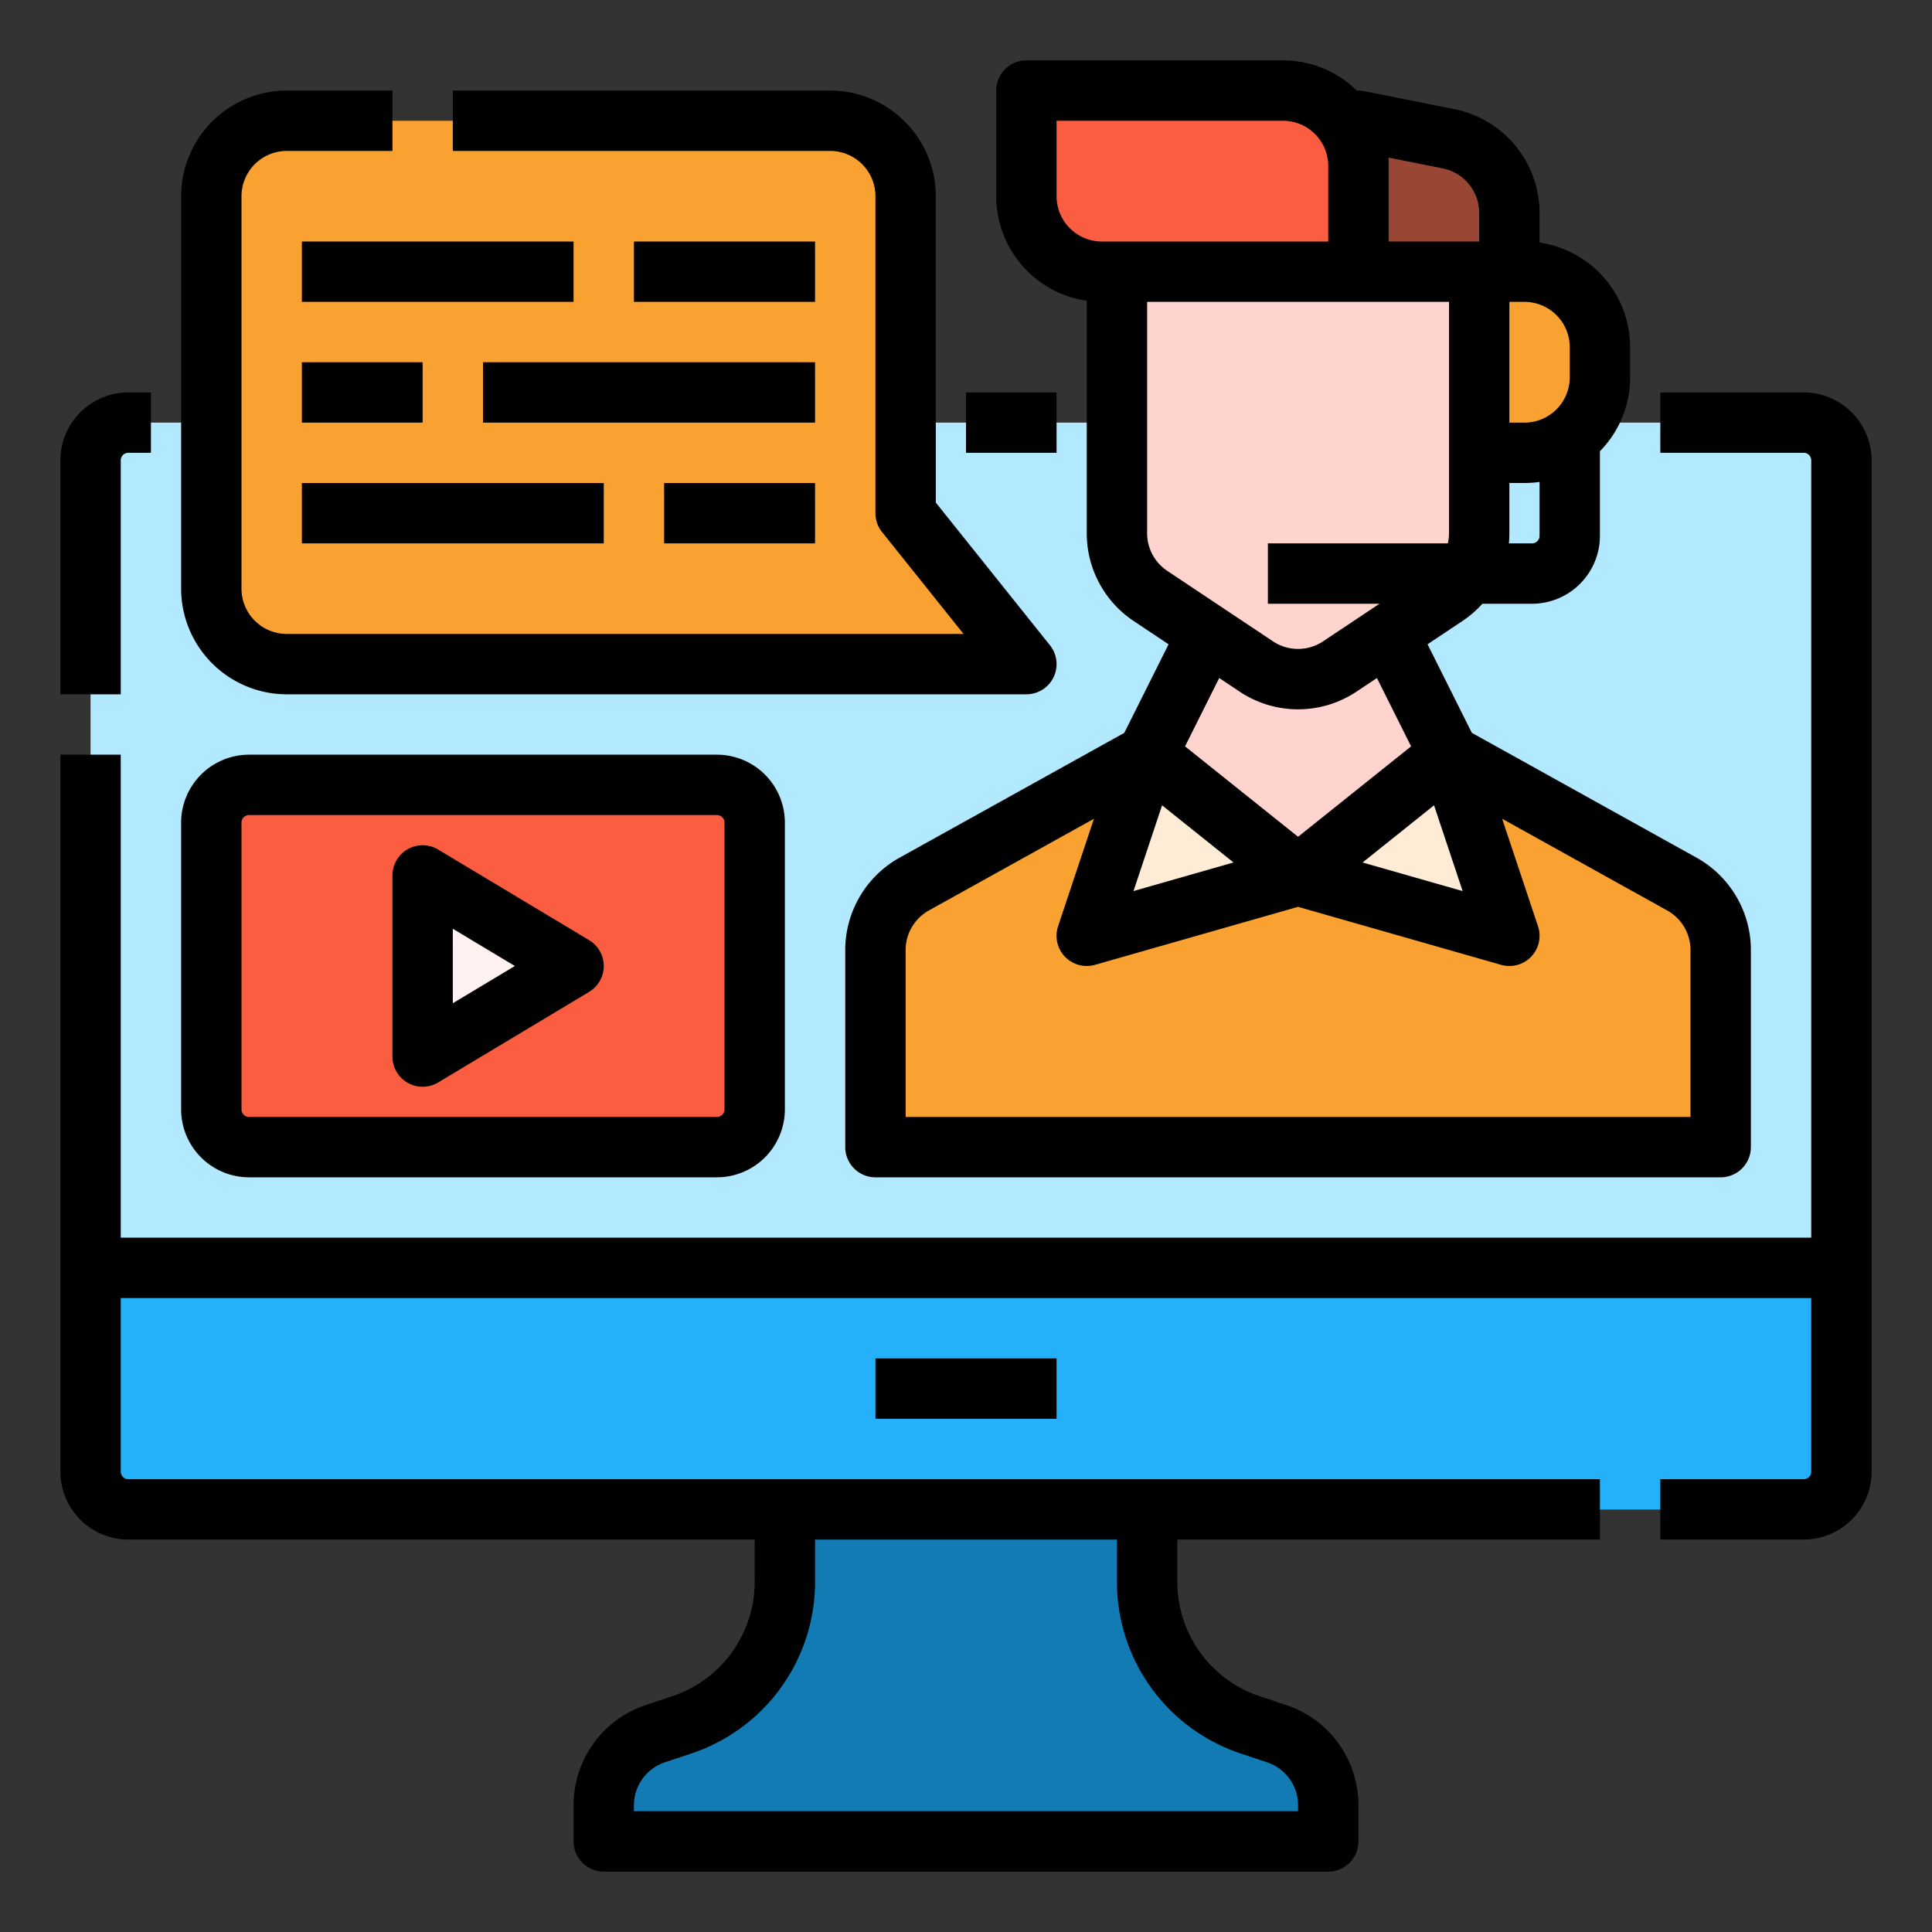
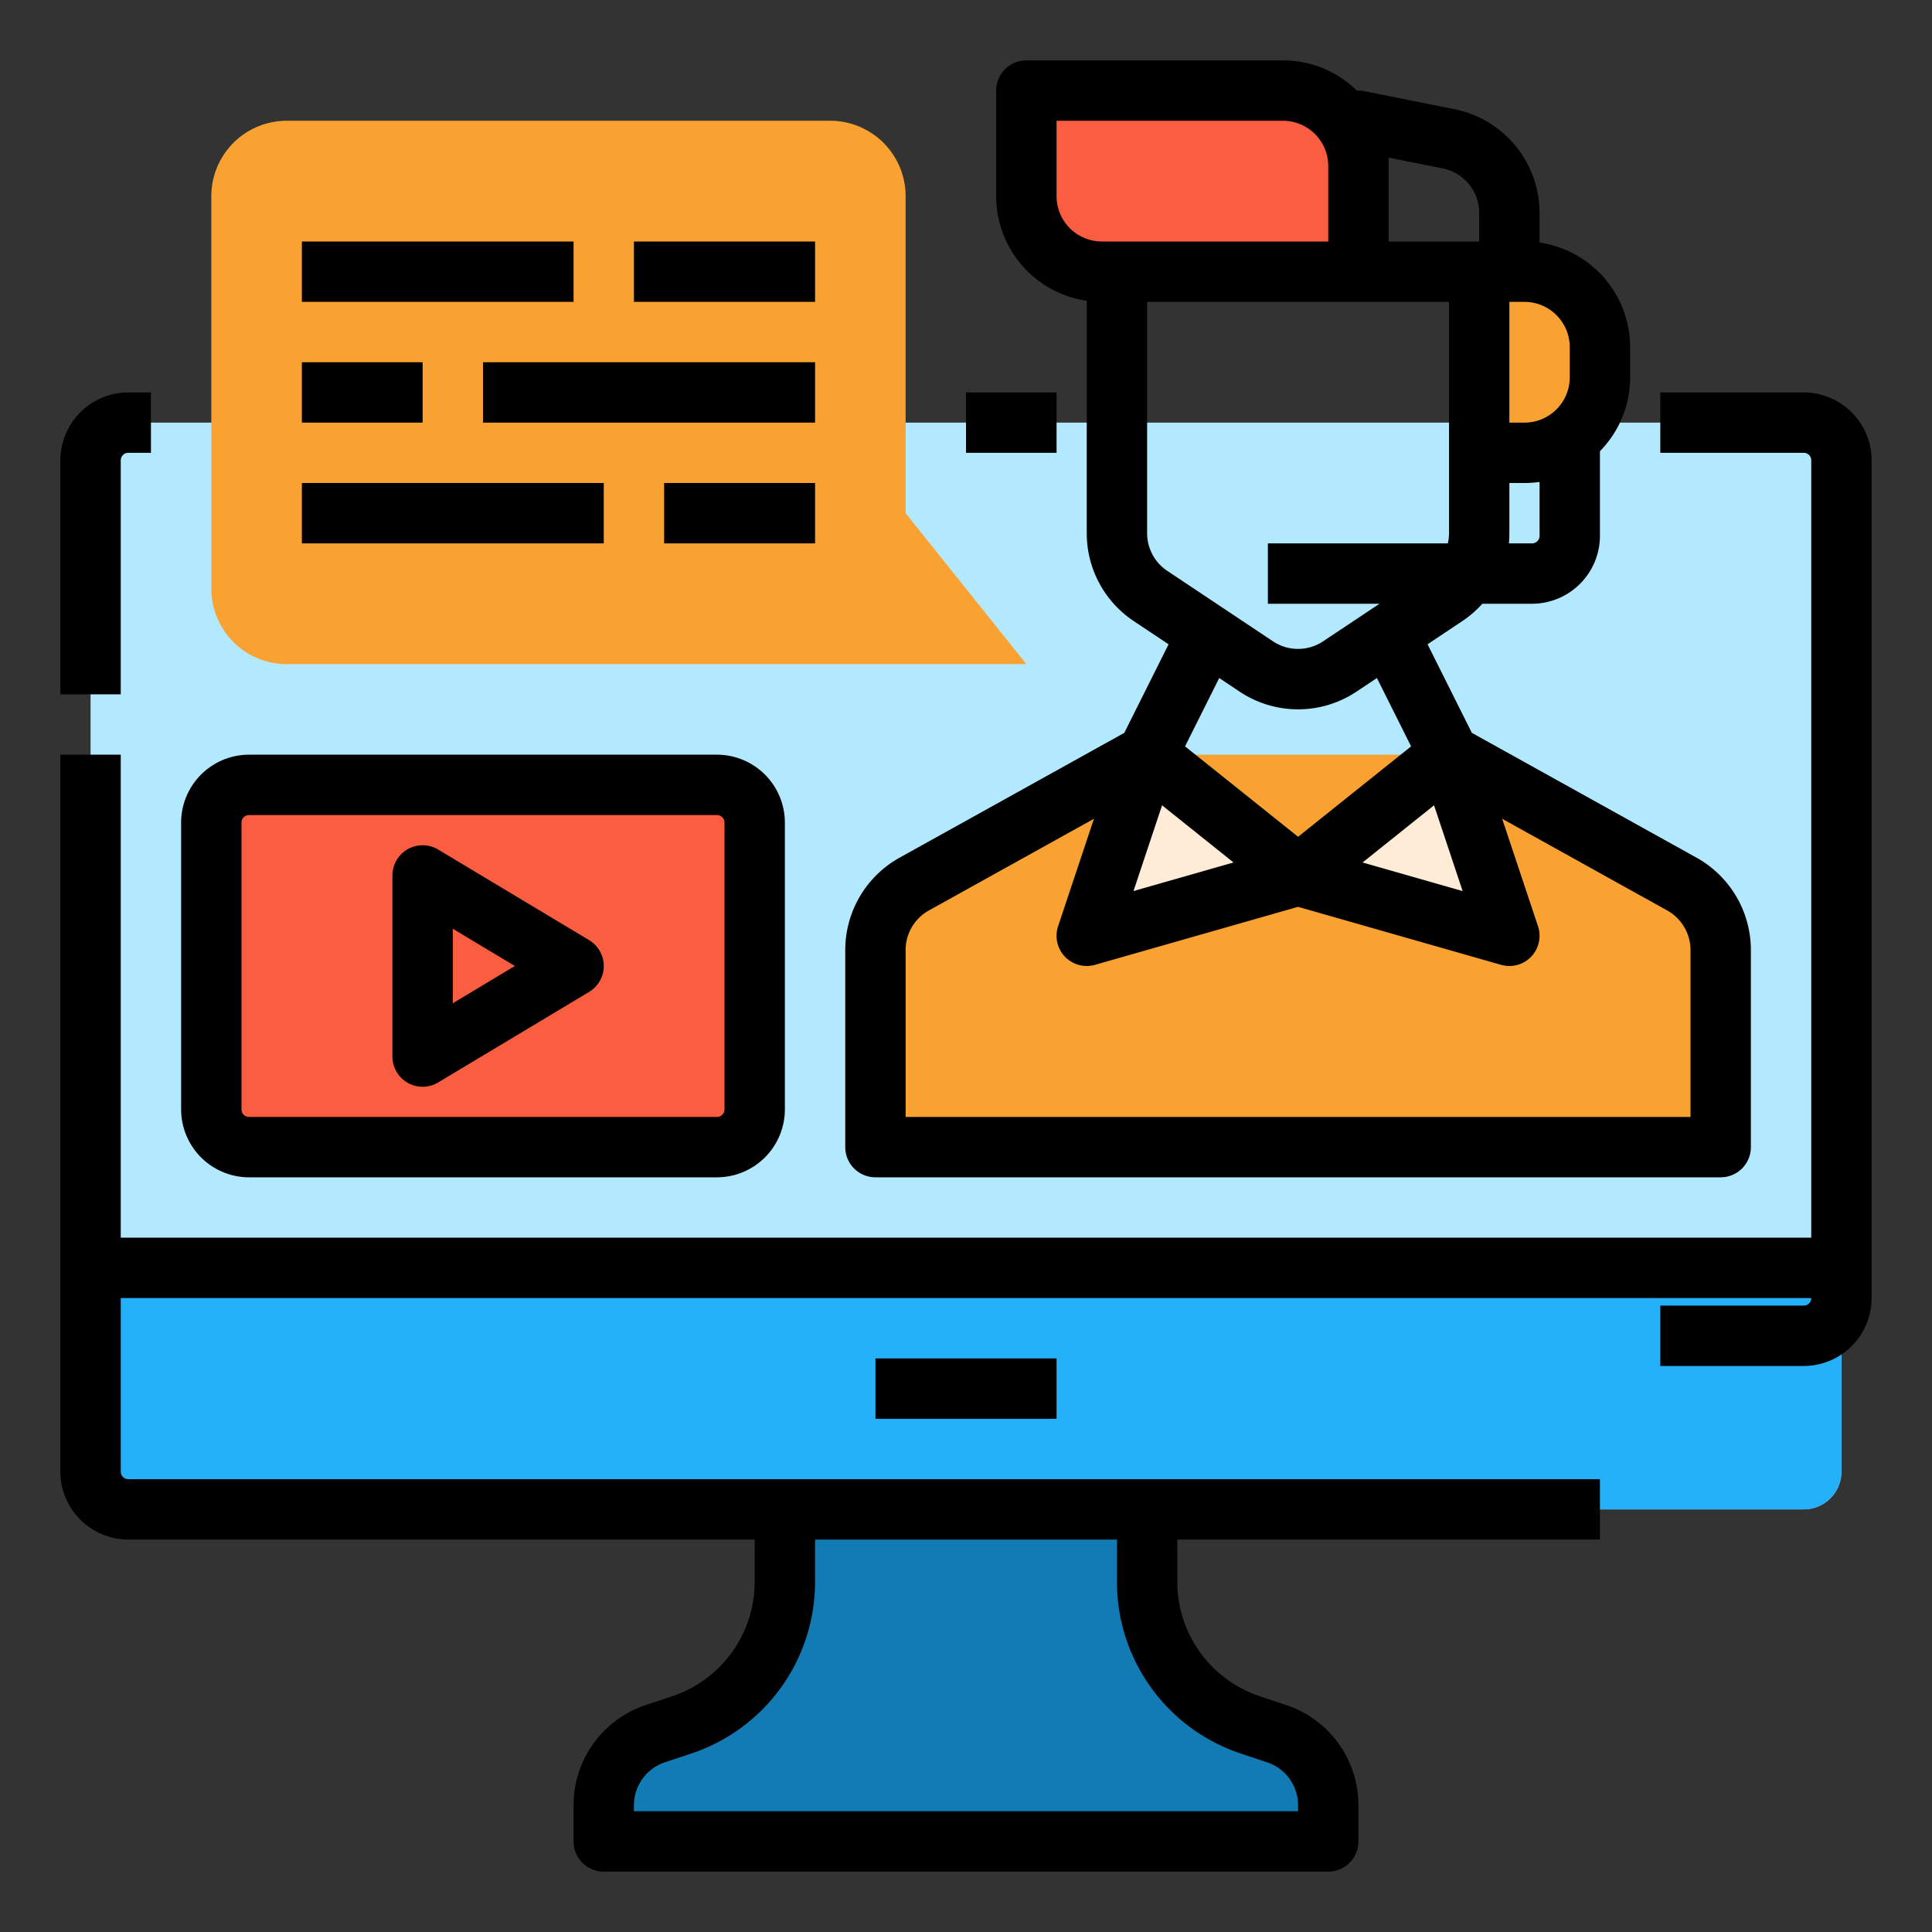
<svg xmlns="http://www.w3.org/2000/svg" version="1.1" width="512" height="512" x="0" y="0" viewBox="0 0 512 512" style="enable-background:new 0 0 512 512" xml:space="preserve">
  <rect x="0" y="0" width="512" height="512" fill="#333333" stroke="none" />
  <g>
    <rect width="464" height="288" x="24" y="112" fill="#B3E9FF" rx="10" opacity="1" data-original="#b3e9ff" />
    <path fill="#127BB3" d="M352 488H160v-9.585a20 20 0 0 1 13.675-18.973l6.974-2.325A40 40 0 0 0 208 419.17V400h96v19.17a40 40 0 0 0 27.351 37.947l6.974 2.325A20 20 0 0 1 352 478.415z" opacity="1" data-original="#127bb3" />
    <path fill="#25B1FA" d="M34 400a10 10 0 0 1-10-10v-54h464v54a10 10 0 0 1-10 10z" opacity="1" data-original="#25b1fa" />
    <path fill="#FAA231" d="M232 304v-52.232a20 20 0 0 1 10.287-17.483L304 200h80l61.713 34.285A20 20 0 0 1 456 251.768V304z" opacity="1" data-original="#faa231" />
    <g fill="#FFD4CF">
-       <path d="m384 200-40 32-40-32 16-32h48z" fill="#FFD4CF" opacity="1" data-original="#ffd4cf" />
-       <path d="M392 72h-96v69.3a20 20 0 0 0 8.906 16.641l28 18.667a20 20 0 0 0 22.188 0l28-18.667A20 20 0 0 0 392 141.3z" fill="#FFD4CF" opacity="1" data-original="#ffd4cf" />
-     </g>
+       </g>
    <path fill="#FA5D3F" d="M272 52V24h68a20 20 0 0 1 20 20v28h-68a20 20 0 0 1-20-20z" opacity="1" data-original="#fa5d3f" />
-     <path fill="#994635" d="M400 72h-40V32l23.922 4.784A20 20 0 0 1 400 56.4z" opacity="1" data-original="#994635" />
    <path fill="#FEECD6" d="m304 200 40 32-56 16zM384 200l-40 32 56 16z" opacity="1" data-original="#feecd6" />
    <path fill="#FAA231" d="M392 72h12a20 20 0 0 1 20 20v8a20 20 0 0 1-20 20h-12V72zM240 136V52a20 20 0 0 0-20-20H76a20 20 0 0 0-20 20v104a20 20 0 0 0 20 20h196z" opacity="1" data-original="#faa231" />
    <rect width="144" height="96" x="56" y="208" fill="#FA5D3F" rx="10" opacity="1" data-original="#fa5d3f" />
-     <path fill="#FFF2F0" d="M112 280v-48l40 24z" opacity="1" data-original="#fff2f0" />
    <path d="M256 104h24v16h-24zM32 122a2 2 0 0 1 2-2h6v-16h-6a18.021 18.021 0 0 0-18 18v62h16zM232 360h48v16h-48z" fill="#000000" opacity="1" data-original="#000000" />
-     <path d="M478 104h-38v16h38a2 2 0 0 1 2 2v206H32V200H16v190a18.021 18.021 0 0 0 18 18h166v11.17a31.957 31.957 0 0 1-21.88 30.357l-6.975 2.326A27.964 27.964 0 0 0 152 478.415V488a8 8 0 0 0 8 8h192a8 8 0 0 0 8-8v-9.585a27.966 27.966 0 0 0-19.146-26.563l-6.973-2.325A31.957 31.957 0 0 1 312 419.17V408h112v-16H34a2 2 0 0 1-1.959-1.6 1.377 1.377 0 0 1-.018-.1 1.9 1.9 0 0 1-.02-.2V344H480v46a2 2 0 0 1-2 2h-38v16h38a18.021 18.021 0 0 0 18-18V122a18.021 18.021 0 0 0-18-18zM296 408v11.17a47.939 47.939 0 0 0 32.822 45.537l6.972 2.323A11.986 11.986 0 0 1 344 478.415V480H168v-1.585a11.984 11.984 0 0 1 8.205-11.384l6.974-2.324A47.94 47.94 0 0 0 216 419.17V408z" fill="#000000" opacity="1" data-original="#000000" />
+     <path d="M478 104h-38v16h38a2 2 0 0 1 2 2v206H32V200H16v190a18.021 18.021 0 0 0 18 18h166v11.17a31.957 31.957 0 0 1-21.88 30.357l-6.975 2.326A27.964 27.964 0 0 0 152 478.415V488a8 8 0 0 0 8 8h192a8 8 0 0 0 8-8v-9.585a27.966 27.966 0 0 0-19.146-26.563l-6.973-2.325A31.957 31.957 0 0 1 312 419.17V408h112v-16H34a2 2 0 0 1-1.959-1.6 1.377 1.377 0 0 1-.018-.1 1.9 1.9 0 0 1-.02-.2V344H480a2 2 0 0 1-2 2h-38v16h38a18.021 18.021 0 0 0 18-18V122a18.021 18.021 0 0 0-18-18zM296 408v11.17a47.939 47.939 0 0 0 32.822 45.537l6.972 2.323A11.986 11.986 0 0 1 344 478.415V480H168v-1.585a11.984 11.984 0 0 1 8.205-11.384l6.974-2.324A47.94 47.94 0 0 0 216 419.17V408z" fill="#000000" opacity="1" data-original="#000000" />
    <path d="M288 79.715V141.3a27.947 27.947 0 0 0 12.468 23.3l9.218 6.145-11.735 23.47-59.551 33.077a28.017 28.017 0 0 0-14.4 24.477V304a8 8 0 0 0 8 8h224a8 8 0 0 0 8-8v-52.231a28.017 28.017 0 0 0-14.4-24.477l-59.549-33.083-11.735-23.47 9.218-6.145a28.075 28.075 0 0 0 5.31-4.594H406a18.021 18.021 0 0 0 18-18v-22.423A27.906 27.906 0 0 0 432 100v-8a28.043 28.043 0 0 0-24-27.715V56.4a28.078 28.078 0 0 0-22.509-27.457l-23.922-4.784a7.981 7.981 0 0 0-1.981-.145A27.912 27.912 0 0 0 340 16h-68a8 8 0 0 0-8 8v28a28.043 28.043 0 0 0 24 27.715zm92.039 133.7 7.575 22.727-26.514-7.577zm-72.078 0 18.939 15.15-26.514 7.576zM448 251.769V296H240v-44.231a12.009 12.009 0 0 1 6.172-10.491l43.735-24.3-9.5 28.489a8 8 0 0 0 9.787 10.222L344 240.32l53.8 15.372a8 8 0 0 0 9.787-10.222l-9.5-28.489 43.735 24.3A12.009 12.009 0 0 1 448 251.769zm-74.048-53.976L344 221.755l-29.952-23.962 9.055-18.11 5.365 3.577a27.92 27.92 0 0 0 31.064 0l5.365-3.577zm-23.3-27.846a11.964 11.964 0 0 1-13.313 0l-28-18.666A11.978 11.978 0 0 1 304 141.3V80h80v61.3a12.034 12.034 0 0 1-.307 2.7H336v16h29.578zM406 144h-6.13q.129-1.339.13-2.7V128h4a28.224 28.224 0 0 0 4-.285V142a2 2 0 0 1-2 2zm10-52v8a12.013 12.013 0 0 1-12 12h-4V80h4a12.013 12.013 0 0 1 12 12zm-48-50.241 14.353 2.87A12.033 12.033 0 0 1 392 56.4V64h-24zM280 32h60a12.013 12.013 0 0 1 12 12v20h-60a12.013 12.013 0 0 1-12-12z" fill="#000000" opacity="1" data-original="#000000" />
-     <path d="M76 184h196a8 8 0 0 0 6.247-13L248 133.193V52a28.032 28.032 0 0 0-28-28H120v16h100a12.013 12.013 0 0 1 12 12v84a8 8 0 0 0 1.753 5l21.6 27H76a12.013 12.013 0 0 1-12-12V52a12.013 12.013 0 0 1 12-12h28V24H76a28.032 28.032 0 0 0-28 28v104a28.032 28.032 0 0 0 28 28z" fill="#000000" opacity="1" data-original="#000000" />
    <path d="M80 64h72v16H80zM168 64h48v16h-48zM80 96h32v16H80zM128 96h88v16h-88zM80 128h80v16H80zM176 128h40v16h-40zM66 312h124a18.021 18.021 0 0 0 18-18v-76a18.021 18.021 0 0 0-18-18H66a18.021 18.021 0 0 0-18 18v76a18.021 18.021 0 0 0 18 18zm-2-94a2 2 0 0 1 2-2h124a2 2 0 0 1 2 2v76a2 2 0 0 1-2 2H66a2 2 0 0 1-2-2z" fill="#000000" opacity="1" data-original="#000000" />
    <path d="M108.059 286.962a8 8 0 0 0 8.057-.1l40-24a8 8 0 0 0 0-13.72l-40-24A8 8 0 0 0 104 232v48a8 8 0 0 0 4.059 6.962zM120 246.13l16.451 9.87L120 265.87z" fill="#000000" opacity="1" data-original="#000000" />
  </g>
</svg>